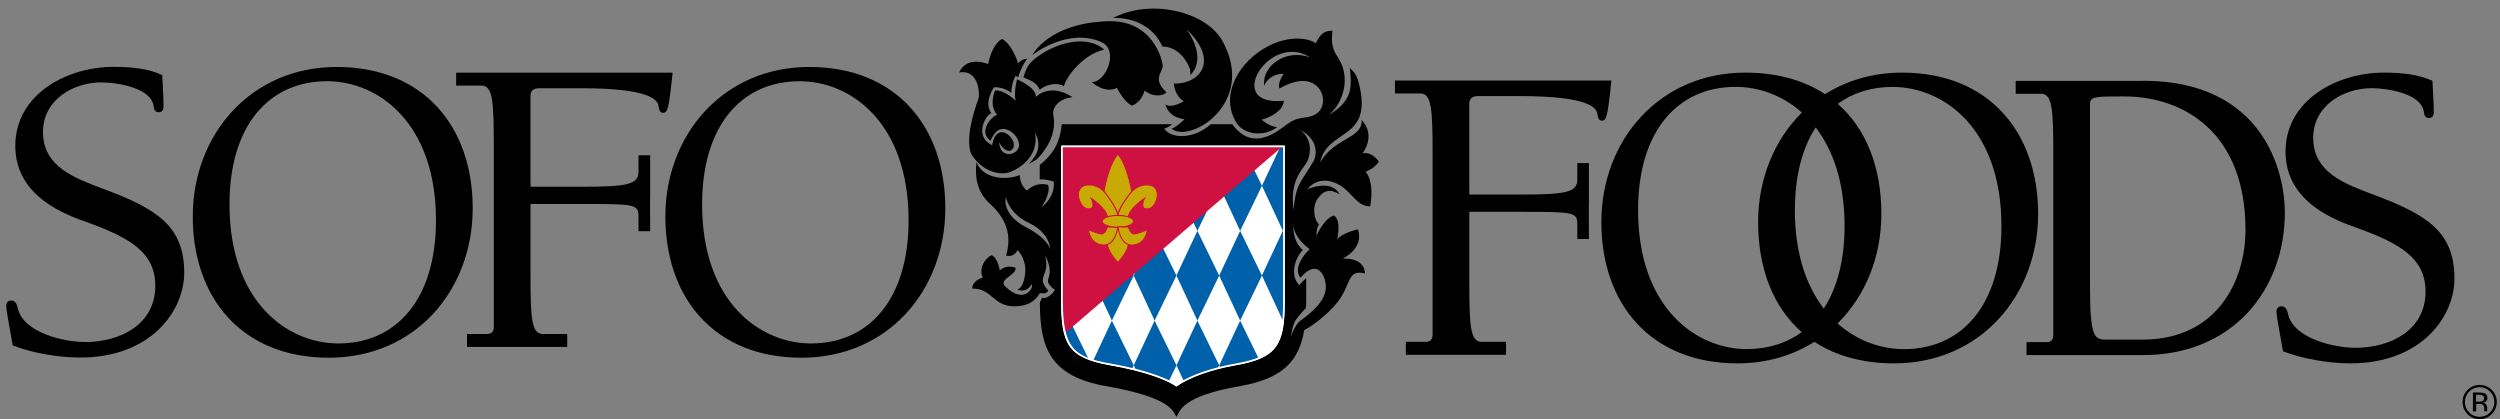
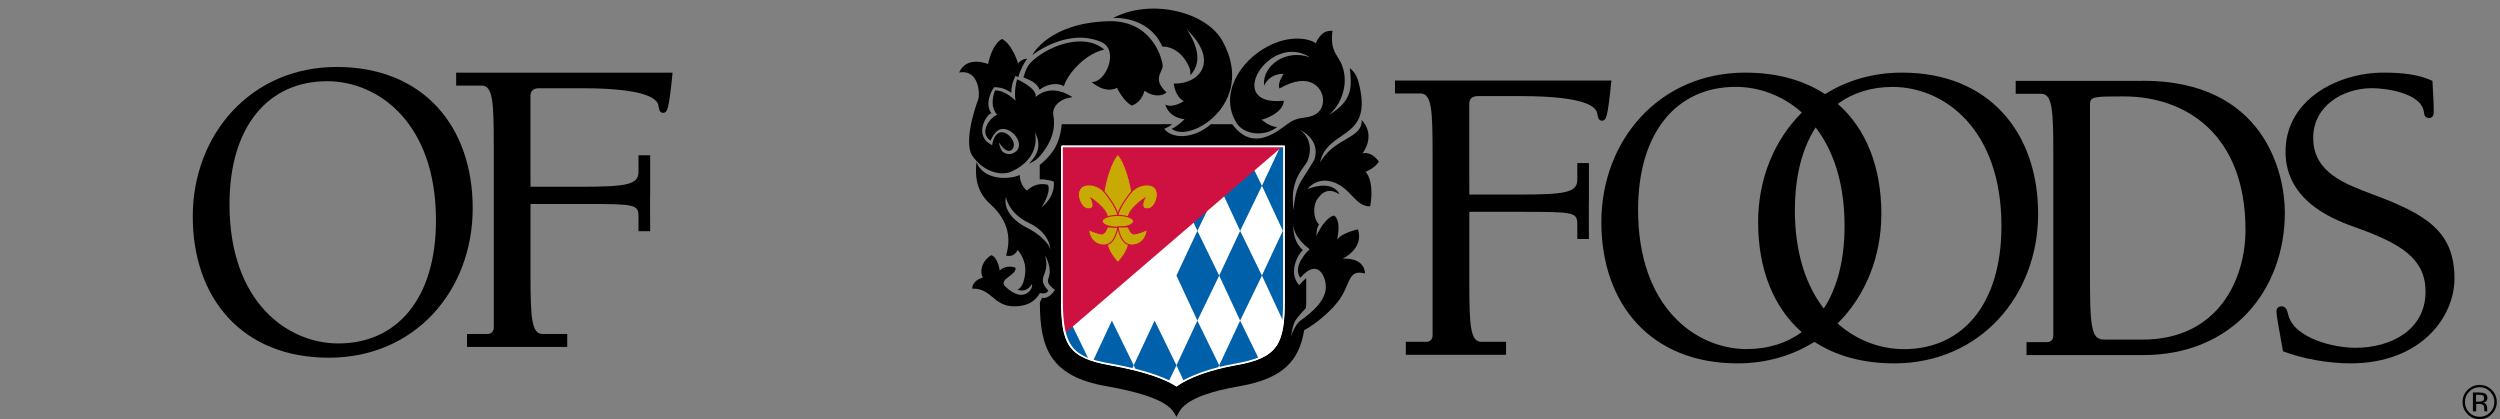
<svg xmlns="http://www.w3.org/2000/svg" width="334" height="56" viewBox="0 0 334 56" fill="none">
  <rect x="0" y="0" width="334" height="56" fill="#808080" stroke="none" />
  <g clip-path="url(#clip0_2_66)">
    <mask id="mask0_2_66" style="mask-type:luminance" maskUnits="userSpaceOnUse" x="0" y="0" width="329" height="56">
      <path d="M329 0H0V56H329V0Z" fill="white" />
    </mask>
    <g mask="url(#mask0_2_66)">
      <path d="M148.687 2.415C153.748 -0.245 161.147 1.533 163.331 5.495C167.909 13.776 158.949 19.243 156.527 17.192C157.178 17.003 158.249 15.932 158.249 15.932C156.009 15.652 155.694 13.965 155.694 13.965C156.625 14.525 158.158 13.51 158.158 13.51C156.947 12.859 156.814 11.165 156.814 11.165C160.146 11.27 163.016 8.295 158.578 3.955C161.056 7.714 159.572 9.429 159.047 10.038C159.047 9.863 159.033 9.394 158.949 9.17C158.165 7.084 156.506 6.16 155.295 6.23C153.384 1.988 148.68 2.408 148.68 2.408L148.687 2.415Z" fill="black" />
      <path d="M137.928 7.35C137.928 7.35 140.056 3.066 148.071 2.835C154.084 2.66 155.337 8.148 155.337 8.799C155.337 9.639 153.895 10.57 155.848 12.341C155.379 12.81 154.126 13.041 152.915 12.11C152.726 12.761 152.306 13.692 151.235 14.112C150.115 13.601 149.233 11.739 149.233 11.739C147.553 12.579 145.831 10.948 145.831 10.948C147.693 11.137 149.625 6.664 147.091 5.593C142.527 3.661 137.921 7.357 137.921 7.357L137.928 7.35Z" fill="black" />
      <path d="M136.724 10.332C137.102 9.233 137.2 8.75 138.145 7.945C140.455 5.978 144.921 4.389 147.525 6.622C144.382 7.364 142.275 10.647 142.149 11.522C141.61 11.144 140.189 10.983 138.887 11.991C138.586 11.039 137.494 10.661 136.724 10.339V10.332Z" fill="black" />
      <path d="M128.142 9.688C129.164 7.357 132.013 8.554 132.013 8.554C132.013 8.554 132.475 5.943 133.875 5.201C135.275 5.95 136.017 8.463 136.017 8.463C136.017 8.463 136.5 7.847 137.242 7.847C136.822 8.358 136.262 9.457 136.045 10.297C135.814 10.206 135.66 10.15 135.66 10.15C135.66 10.15 135.079 11.221 135.121 12.411C135.121 12.411 134.099 11.571 132.79 11.662C132.79 11.662 131.369 13.713 132.461 15.134C131.901 15.106 129.92 18.116 132.552 19.397C132.552 19.397 132.664 18.382 133.217 17.899C134.26 16.982 136.094 19.019 135.233 19.957C134.708 20.517 133.882 19.796 133.511 19.047C133.427 19.369 133.791 20.132 133.938 20.258C134.309 20.587 135.072 20.811 135.758 20.209C137.06 19.061 134.757 16.436 133.287 17.458C132.692 17.871 132.349 18.788 132.349 18.788C130.529 17.598 132.685 15.33 133.245 15.358C132.034 14.056 132.944 12.089 132.944 12.089C134.246 11.998 135.688 13.454 135.688 13.454C135.408 12.257 135.877 10.598 135.877 10.598C135.877 10.598 138.523 11.718 138.376 12.943C140.616 10.983 143.283 12.992 143.283 12.992C141.631 13.132 140.504 14.238 140.728 15.442C141.057 17.213 140.483 18.942 139.146 20.594C138.572 21.301 138.369 21.434 137.466 21.875C138.257 20.993 139.356 19.789 138.285 17.696C138.796 20.587 136.703 22.26 135.023 22.96C133.707 23.506 131.348 22.974 129.871 20.762C129.311 19.922 129.15 17.507 130.711 13.216C130.914 12.663 130.844 9.219 128.142 9.688Z" fill="black" />
      <path d="M184.219 21.595C184.219 21.595 183.33 20.195 182.028 20.489C182.028 20.489 183.918 18.158 181.909 16.016C182.077 18.55 178.276 18.347 176.365 21.7C177.296 17.276 183.029 18.718 181.741 12.026C181.426 10.409 181.167 9.8 180.334 9.093C180.628 11.641 180.698 13.461 177.555 15.351C179.746 13.44 180.285 10.143 178.885 7.91C178.283 6.951 177.744 6.195 178.017 4.109C177.177 4.137 176.575 4.186 175.777 5.768C175.035 5.208 172.515 4.571 169.442 6.16C165.508 8.19 162.869 12.754 165.228 16.464C166.159 17.934 168.847 18.382 170.639 16.961C169.617 16.961 168.56 15.995 168.56 15.995C168.56 15.995 171.388 15.267 171.528 13.454C163.317 14.329 169.638 4.116 175.042 7.679C171.857 6.461 168.595 8.75 168.875 11.452C169.344 10.43 170.338 9.821 171.5 9.87C170.94 10.661 170.751 11.452 170.94 11.823C175.133 9.401 176.764 11.914 176.764 13.363C176.764 14.588 176.064 15.183 175.364 15.463C174.377 15.855 173.411 15.54 172.046 16.534C170.667 17.535 167.398 20.391 164.626 16.59H161.784C159.313 18.725 156.422 18.494 155.54 17.192C155.827 17.108 156.289 16.856 156.611 16.59H141.841C141.841 16.59 141.792 17.976 141.141 19.376C140.483 20.776 139.216 21.798 138.908 22.029V23.975C139.671 23.884 140.791 24.255 140.791 24.255C140.98 26.446 139.139 27.692 139.139 27.692C139.139 27.692 140.441 25.83 140.021 24.71C140.021 24.71 138.6 24.15 137.2 25.459C137.2 25.459 136.255 24.808 136.248 23.38C134.477 24.129 131.306 23.933 130.466 21.658C130.214 23.499 130.48 25.634 132.258 27.223C134.96 29.645 135.016 32.137 134.407 34.139C134.407 34.139 135.429 34.51 135.947 33.397C135.947 33.397 137.13 34.573 136.969 36.428C136.787 38.556 135.905 38.689 135.905 38.689C136.696 39.018 137.424 38.689 137.858 37.961C138.138 38.43 136.843 40.726 134.316 38.283C133.294 37.296 135.898 36.743 135.667 35.77C135.667 35.77 134.505 35.259 133.567 36.141C133.567 36.141 133.336 34.419 132.447 34.09C131.096 34.881 130.865 36.421 131.327 37.072C129.787 37.541 129.885 38.563 129.885 38.563C132.496 38.472 132.685 40.922 135.485 40.922C137.746 40.922 138.509 39.851 138.929 39.151C139.538 39.242 139.86 39.2 140.049 38.822C138.278 36.911 140.378 36.911 139.629 34.153C139.797 34.412 139.944 34.762 140.049 35.105C140.798 37.478 139.02 37.24 140.931 38.731C140.742 39.102 139.93 40.012 139.23 39.781C139.118 39.97 138.929 40.411 138.929 40.411C138.929 46.466 140.287 50.281 147.791 51.59C156.758 53.158 156.723 55.083 157.178 55.713C157.668 54.908 157.78 52.962 165.634 51.59C171.437 50.575 173.572 48.188 174.244 44.093C174.881 43.82 177.177 42.287 178.724 40.327C180.516 38.045 179.963 35.903 182.357 36.54C182.357 36.54 182.497 34.44 179.375 34.552C179.375 34.552 182.266 33.243 181.426 30.639C181.426 30.639 179.284 31.087 178.633 32.018C178.633 32.018 179.263 29.456 178.234 28.805C178.234 28.805 177.163 28.819 175.861 31.521C175.91 30.261 176.232 29.981 176.232 29.981C175.392 29.19 175.462 27.496 175.882 26.796C176.806 25.249 177.835 25.256 178.955 25.956C178.955 25.956 178.213 23.912 174.671 25.263C175.973 23.702 177.814 23.975 179.123 24.815C180.719 25.844 181.363 27.608 183.057 27.566C183.057 27.566 183.708 24.472 182.448 22.939C182.448 22.939 183.659 22.519 184.219 21.588V21.595ZM137.151 30.401C133.686 28.609 134.386 26.313 134.386 26.313C134.386 26.313 134.722 28.511 137.48 29.792C140.273 31.101 140.322 33.285 140.322 33.285C140.322 33.285 139.951 31.843 137.151 30.394V30.401ZM174.965 33.292C174.965 33.292 172.522 35.532 173.733 37.114C176.015 34.412 177.135 36.897 177.135 38.325C177.135 40.019 175.574 41.545 173.726 42.847C173.18 43.232 172.669 44.359 172.473 44.926C172.529 44.569 172.725 43.302 173.131 42.721C173.523 42.147 174.461 41.16 174.461 41.16C174.531 40.761 174.51 40.075 174.51 40.075V37.177C174.265 37.345 173.845 37.786 173.572 38.108C172.081 36.477 173.362 34.006 174.062 33.404C172.949 32.459 172.781 31.101 172.753 29.862C172.802 31.01 173.488 32.172 174.965 33.292ZM175.581 21.364C173.95 24.255 173.089 24.423 172.83 28.07C172.2 23.723 174.377 22.428 174.741 21.364C175.721 18.522 173.621 17.311 173.621 17.311C176.694 18.893 175.574 21.364 175.574 21.364H175.581Z" fill="black" />
      <path d="M141.89 19.572V40.075C141.89 45.864 142.73 47.698 148.295 48.671C153.006 49.497 155.771 50.575 157.171 51.492C158.676 50.435 161.406 49.322 165.116 48.671C170.681 47.698 171.521 45.864 171.521 40.075V19.572H141.883H141.89Z" fill="white" stroke="white" stroke-width="0.26" />
      <path d="M142.835 42.833L142.793 42.742L142.177 44.058C142.576 46.018 143.479 47.166 145.411 47.915L142.884 42.735L142.842 42.826L142.835 42.833Z" fill="#0060A9" />
      <path d="M159.971 30.842L159.285 29.372L161.595 27.489L159.971 30.842Z" fill="#0060A9" />
      <path d="M165.683 30.842L163.429 25.998L167.538 22.652L168.595 24.829L165.683 30.842Z" fill="#0060A9" />
      <path d="M171.395 30.842L171.528 30.576V19.572H171.059L168.595 24.822L171.395 30.842Z" fill="#0060A9" />
-       <path d="M148.547 42.833L146.951 39.41L151.088 36.043L151.459 36.82L148.547 42.833Z" fill="#0060A9" />
-       <path d="M154.259 42.833L151.459 36.813L152.271 35.077L155.169 32.718L157.171 36.82L154.259 42.833Z" fill="#0060A9" />
      <path d="M159.971 42.833L162.883 36.82L159.971 30.842L157.171 36.813L159.971 42.833Z" fill="#0060A9" />
      <path d="M165.683 42.833L168.595 36.82L165.683 30.842L162.883 36.813L165.683 42.833Z" fill="#0060A9" />
      <path d="M168.595 36.813L171.388 42.833L171.416 42.77C171.493 41.979 171.514 41.09 171.514 40.068V31.115L171.381 30.842L168.588 36.813H168.595Z" fill="#0060A9" />
      <path d="M148.547 42.833L146.062 48.146C146.706 48.349 147.448 48.517 148.302 48.664C149.38 48.853 150.36 49.056 151.242 49.266L151.466 48.804L148.547 42.833Z" fill="#0060A9" />
      <path d="M154.259 42.833L151.466 48.804L151.739 49.392C153.678 49.882 155.12 50.407 156.156 50.918L157.178 48.811L154.259 42.84V42.833Z" fill="#0060A9" />
      <path d="M159.971 42.833L157.178 48.804L158.144 50.89C159.278 50.274 160.818 49.672 162.701 49.182L162.883 48.804L159.964 42.833H159.971Z" fill="#0060A9" />
      <path d="M162.883 48.804L163.023 49.105C163.681 48.944 164.381 48.797 165.116 48.664C166.341 48.454 167.328 48.195 168.14 47.866L165.683 42.833L162.89 48.804H162.883Z" fill="#0060A9" />
      <path d="M142.786 42.742L142.835 42.833L142.877 42.742L142.835 42.651L142.786 42.742Z" fill="#2E3192" />
      <path d="M141.89 19.572V40.075C141.89 41.37 142.093 43.638 142.219 44.569L171.325 19.572H141.89Z" fill="#CE1141" />
      <path d="M149.415 28.812C149.415 28.812 148.204 24.899 145.684 24.71C143.171 24.521 144.102 27.692 145.215 27.881C146.608 28.112 145.775 26.481 145.775 26.481C145.775 26.481 147.756 27.797 147.945 28.917C148.134 30.037 149.415 28.812 149.415 28.812Z" fill="#C9A904" stroke="#CE1141" stroke-width="0.13" />
      <path d="M149.282 28.812C149.282 28.812 150.493 24.899 153.013 24.71C155.526 24.521 154.595 27.692 153.482 27.881C152.089 28.112 152.922 26.481 152.922 26.481C152.922 26.481 150.941 27.797 150.752 28.917C150.563 30.037 149.282 28.812 149.282 28.812Z" fill="#C9A904" stroke="#CE1141" stroke-width="0.13" />
      <path d="M149.352 30.037C149.352 30.037 150.563 31.157 150.752 32.277C150.941 33.397 149.352 35.07 149.352 35.07H149.345C149.345 35.07 147.763 33.39 147.945 32.277C148.134 31.157 149.345 30.037 149.345 30.037" fill="#C9A904" />
      <path d="M149.352 30.037C149.352 30.037 150.563 31.157 150.752 32.277C150.941 33.397 149.352 35.07 149.352 35.07H149.345C149.345 35.07 147.763 33.39 147.945 32.277C148.134 31.157 149.345 30.037 149.345 30.037" stroke="#CE1141" stroke-width="0.13" />
      <path d="M147.945 30.317C147.945 30.317 147.665 31.248 147.196 31.248C146.727 31.248 145.425 30.688 145.425 30.688C145.425 30.688 145.516 32.55 147.287 32.739C149.058 32.928 149.338 30.317 149.338 30.317H147.938H147.945Z" fill="#C9A904" stroke="#CE1141" stroke-width="0.15" />
      <path d="M147.238 29.568C147.238 29.134 148.183 28.777 149.345 28.777C150.507 28.777 151.452 29.134 151.452 29.568C151.452 30.002 150.507 30.359 149.345 30.359C148.183 30.359 147.238 30.002 147.238 29.568Z" fill="#C9A904" stroke="#CE1141" stroke-width="0.15" />
      <path d="M150.752 30.317C150.752 30.317 151.032 31.248 151.501 31.248C151.97 31.248 153.272 30.688 153.272 30.688C153.272 30.688 153.181 32.55 151.41 32.739C149.639 32.928 149.359 30.317 149.359 30.317H150.759H150.752Z" fill="#C9A904" stroke="#CE1141" stroke-width="0.15" />
      <path d="M157.178 51.618L157.115 51.576C156.135 50.932 153.685 49.721 148.281 48.769C142.639 47.782 141.785 45.927 141.785 40.068V19.46H171.633V40.068C171.633 45.927 170.779 47.782 165.137 48.769C161.826 49.35 158.942 50.372 157.234 51.569L157.171 51.611L157.178 51.618ZM141.995 19.677V40.068C141.995 46.487 143.416 47.698 148.316 48.559C153.65 49.49 156.142 50.694 157.171 51.359C158.914 50.162 161.791 49.14 165.102 48.559C170.59 47.6 171.423 45.787 171.423 40.068V19.677H142.002H141.995Z" fill="white" />
      <path d="M149.345 20.622C149.345 20.622 148.225 21.553 147.483 25.564C147.483 25.564 149.345 27.804 149.345 28.826C149.345 27.804 151.207 25.564 151.207 25.564C150.458 21.56 149.345 20.622 149.345 20.622Z" fill="#C9A904" stroke="#CE1141" stroke-width="0.15" />
      <path d="M44.975 8.946C33.488 8.946 25.753 18.004 25.753 28.917C25.753 39.83 32.333 47.789 43.932 47.789C55.531 47.789 63.154 38.731 63.154 27.818C63.154 16.905 56.574 8.946 44.975 8.946ZM45.206 45.885C38.395 45.885 30.66 40.348 30.66 27.3C30.66 16.793 35.91 10.85 43.701 10.85C50.512 10.85 58.247 16.387 58.247 29.435C58.247 39.942 52.997 45.885 45.206 45.885Z" fill="black" />
-       <path d="M108.115 8.946C96.628 8.946 88.893 18.004 88.893 28.917C88.893 39.83 95.473 47.789 107.072 47.789C118.671 47.789 126.294 38.731 126.294 27.818C126.294 16.905 119.714 8.946 108.115 8.946ZM108.346 45.885C101.535 45.885 93.8 40.348 93.8 27.3C93.8 16.793 99.05 10.85 106.841 10.85C113.652 10.85 121.387 16.387 121.387 29.435C121.387 39.942 116.137 45.885 108.346 45.885Z" fill="black" />
      <path d="M70.868 23.128V12.824C70.868 12.243 71.155 11.788 72.023 11.788H77.679C86.8 11.788 87.78 13.349 87.955 14.042C88.067 14.791 88.186 15.078 88.648 15.078C89.166 14.966 89.341 14.791 89.859 9.709H60.942V11.438H64.351C65.849 11.438 65.968 13.629 65.968 19.572V43.694C65.968 44.212 65.737 44.618 65.1 44.618H62.391V46.347H75.782V44.618H72.492C70.994 44.618 70.875 42.427 70.875 36.484V27.251H78.148C84.728 27.251 85.302 27.307 85.302 28.868V30.891H86.863C86.863 30.891 86.828 25.76 86.863 25.76V20.741H85.302V22.988C85.302 24.717 83.51 24.948 77.567 24.948H70.875V23.135L70.868 23.128Z" fill="black" />
-       <path d="M13.594 11.011C15.442 11.011 20.118 11.648 20.517 14.126C20.573 14.532 20.629 14.994 21.21 14.994C21.672 14.994 21.847 14.651 21.847 14.245C21.847 12.859 21.735 11.417 21.672 10.031C19.824 9.163 17.577 8.932 15.148 8.932C8.974 8.932 2.044 12.565 2.044 19.495C2.044 26.425 9.086 28.784 11.683 29.708C17.395 31.787 20.748 33.747 20.748 38.192C20.748 43.386 16.016 45.696 11.396 45.696C8.568 45.696 3.199 44.485 2.394 41.251C2.275 40.733 2.107 40.152 1.526 40.152C1.064 40.152 0.833 40.439 0.833 40.845C0.833 41.363 1.064 42.574 1.701 46.151C4.354 47.187 7.875 47.768 10.703 47.768C20.223 47.768 24.612 41.475 24.612 36.456C24.612 30.282 21.091 27.916 13.706 25.2C10.073 23.814 5.74 22.316 5.74 17.64C5.74 13.37 9.723 11.004 13.587 11.004L13.594 11.011Z" fill="black" />
      <path d="M196.294 24.178V13.874C196.294 13.293 196.581 12.838 197.449 12.838H203.105C212.226 12.838 213.206 14.399 213.381 15.092C213.5 15.841 213.612 16.128 214.074 16.128C214.592 16.016 214.767 15.841 215.285 10.759H186.368V12.488H189.777C191.275 12.488 191.394 14.679 191.394 20.622V44.744C191.394 45.262 191.163 45.668 190.526 45.668H187.817V47.397H201.208V45.668H197.918C196.42 45.668 196.301 43.477 196.301 37.534V28.301H203.574C210.154 28.301 210.728 28.357 210.728 29.918V31.934H212.282C212.282 31.934 212.247 26.803 212.282 26.803V21.784H210.728V24.031C210.728 25.76 208.936 25.991 202.993 25.991H196.301V24.178H196.294Z" fill="black" />
      <path d="M316.897 11.781C318.745 11.781 323.421 12.418 323.82 14.896C323.876 15.302 323.932 15.764 324.513 15.764C324.975 15.764 325.15 15.421 325.15 15.015C325.15 13.629 325.031 12.187 324.975 10.801C323.127 9.933 320.88 9.702 318.451 9.702C312.277 9.702 305.347 13.335 305.347 20.265C305.347 27.195 312.389 29.554 314.986 30.478C320.698 32.557 324.051 34.517 324.051 38.962C324.051 44.156 319.319 46.466 314.699 46.466C311.871 46.466 306.502 45.255 305.697 42.021C305.585 41.503 305.41 40.922 304.829 40.922C304.367 40.922 304.136 41.209 304.136 41.615C304.136 42.133 304.367 43.344 305.004 46.928C307.657 47.964 311.178 48.545 314.006 48.545C323.533 48.545 327.915 42.252 327.915 37.233C327.915 31.059 324.394 28.693 317.009 25.977C313.376 24.591 309.043 23.093 309.043 18.417C309.043 14.147 313.026 11.781 316.89 11.781H316.897Z" fill="black" />
      <path d="M286.265 10.801H269.297V12.53H272.706C274.204 12.53 274.323 14.721 274.323 20.664V44.786C274.323 45.304 274.092 45.71 273.455 45.71H270.746V47.439H286.328C298.277 47.439 305.256 38.724 305.256 28.392C305.256 23.142 302.547 10.787 286.265 10.787V10.801ZM286.209 45.374H281.589C279.86 45.374 279.223 45.374 279.223 38.22V13.916C279.223 12.88 279.916 12.88 283.724 12.88C292.096 12.88 299.999 18.018 299.999 30.716C299.999 37.24 296.422 45.374 286.202 45.374H286.209Z" fill="black" />
      <path d="M254.114 9.702C250.194 9.702 246.715 10.759 243.824 12.579C240.996 10.724 237.419 9.702 233.163 9.702C221.676 9.702 213.941 18.76 213.941 29.673C213.941 40.586 220.521 48.545 232.12 48.545C236.04 48.545 239.519 47.488 242.41 45.668C245.238 47.523 248.815 48.545 253.071 48.545C264.558 48.545 272.293 39.48 272.293 28.574C272.293 17.668 265.713 9.702 254.114 9.702ZM233.394 46.641C226.583 46.641 218.848 41.097 218.848 28.056C218.848 17.556 224.098 11.606 231.889 11.606C234.906 11.606 238.105 12.691 240.73 15.036C237.027 18.704 234.885 23.926 234.885 29.666C234.885 35.917 236.915 41.048 240.709 44.373C238.686 45.857 236.201 46.634 233.387 46.634L233.394 46.641ZM239.799 28.056C239.799 23.471 240.8 19.754 242.571 17.024C244.888 20.034 246.435 24.36 246.435 30.191C246.435 34.776 245.434 38.493 243.656 41.223C241.339 38.213 239.792 33.887 239.792 28.056H239.799ZM254.345 46.641C251.328 46.641 248.129 45.556 245.504 43.211C249.207 39.543 251.349 34.321 251.349 28.581C251.349 22.33 249.319 17.199 245.525 13.874C247.548 12.39 250.033 11.613 252.847 11.613C259.658 11.613 267.393 17.15 267.393 30.198C267.393 40.705 262.143 46.648 254.352 46.648L254.345 46.641Z" fill="black" />
    </g>
    <path d="M332.899 55.328C332.451 55.776 331.912 56 331.282 56C330.652 56 330.113 55.776 329.665 55.328C329.224 54.88 329 54.341 329 53.704C329 53.067 329.224 52.535 329.672 52.094C330.113 51.653 330.652 51.429 331.282 51.429C331.912 51.429 332.458 51.653 332.899 52.094C333.347 52.535 333.571 53.074 333.571 53.704C333.571 54.334 333.347 54.88 332.899 55.328ZM329.889 52.311C329.504 52.696 329.315 53.158 329.315 53.704C329.315 54.25 329.504 54.719 329.882 55.104C330.267 55.489 330.729 55.685 331.275 55.685C331.821 55.685 332.283 55.489 332.668 55.104C333.053 54.719 333.242 54.25 333.242 53.704C333.242 53.158 333.053 52.696 332.668 52.311C332.283 51.926 331.821 51.73 331.275 51.73C330.729 51.73 330.267 51.926 329.889 52.311ZM331.24 52.444C331.555 52.444 331.779 52.472 331.926 52.535C332.185 52.64 332.318 52.857 332.318 53.172C332.318 53.396 332.234 53.564 332.073 53.669C331.989 53.725 331.863 53.767 331.709 53.788C331.905 53.816 332.052 53.9 332.143 54.033C332.234 54.166 332.283 54.299 332.283 54.425V54.607C332.283 54.663 332.283 54.726 332.283 54.796C332.283 54.866 332.297 54.908 332.304 54.929L332.318 54.957H331.905C331.905 54.957 331.905 54.943 331.905 54.929C331.905 54.922 331.905 54.908 331.905 54.901V54.817L331.898 54.621C331.898 54.334 331.821 54.138 331.66 54.047C331.569 53.991 331.401 53.963 331.17 53.963H330.82V54.95H330.379V52.437H331.254L331.24 52.444ZM331.716 52.836C331.604 52.773 331.429 52.745 331.177 52.745H330.799V53.655H331.198C331.387 53.655 331.527 53.634 331.618 53.599C331.793 53.529 331.877 53.396 331.877 53.207C331.877 53.025 331.821 52.899 331.709 52.836H331.716Z" fill="black" />
  </g>
  <defs>
    <clipPath id="clip0_2_66">
      <rect width="333.571" height="56" fill="white" />
    </clipPath>
  </defs>
</svg>